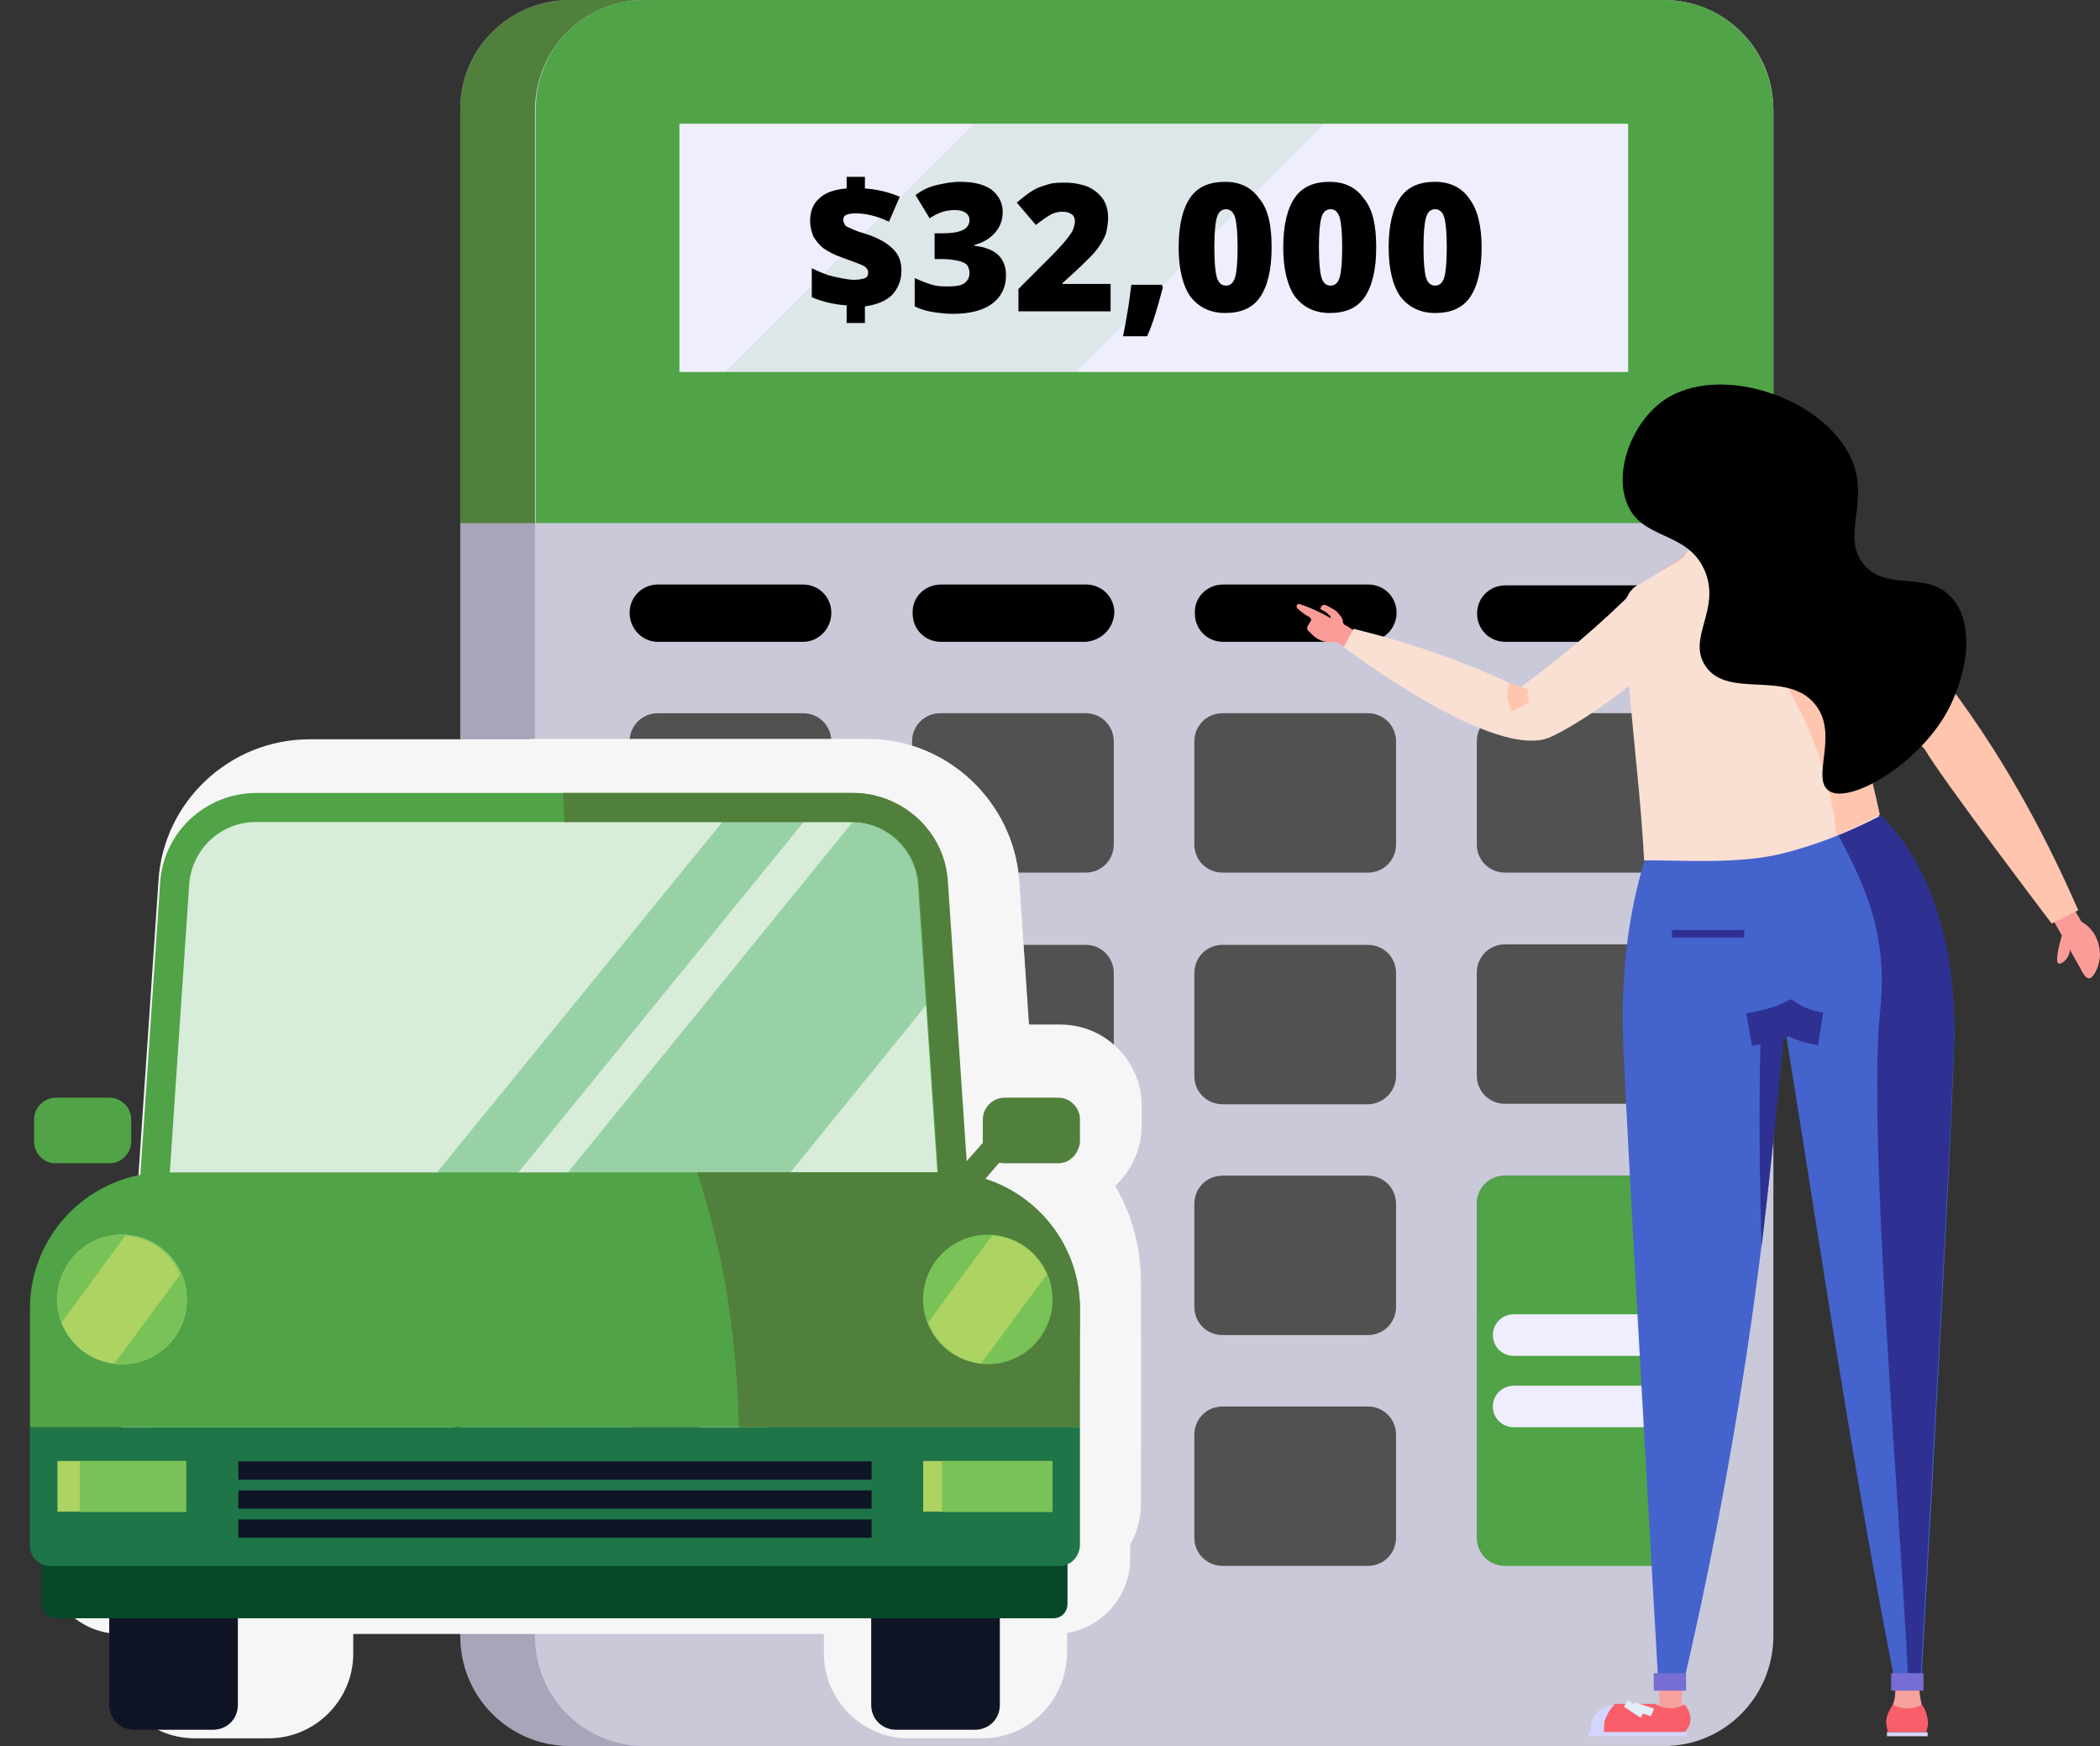
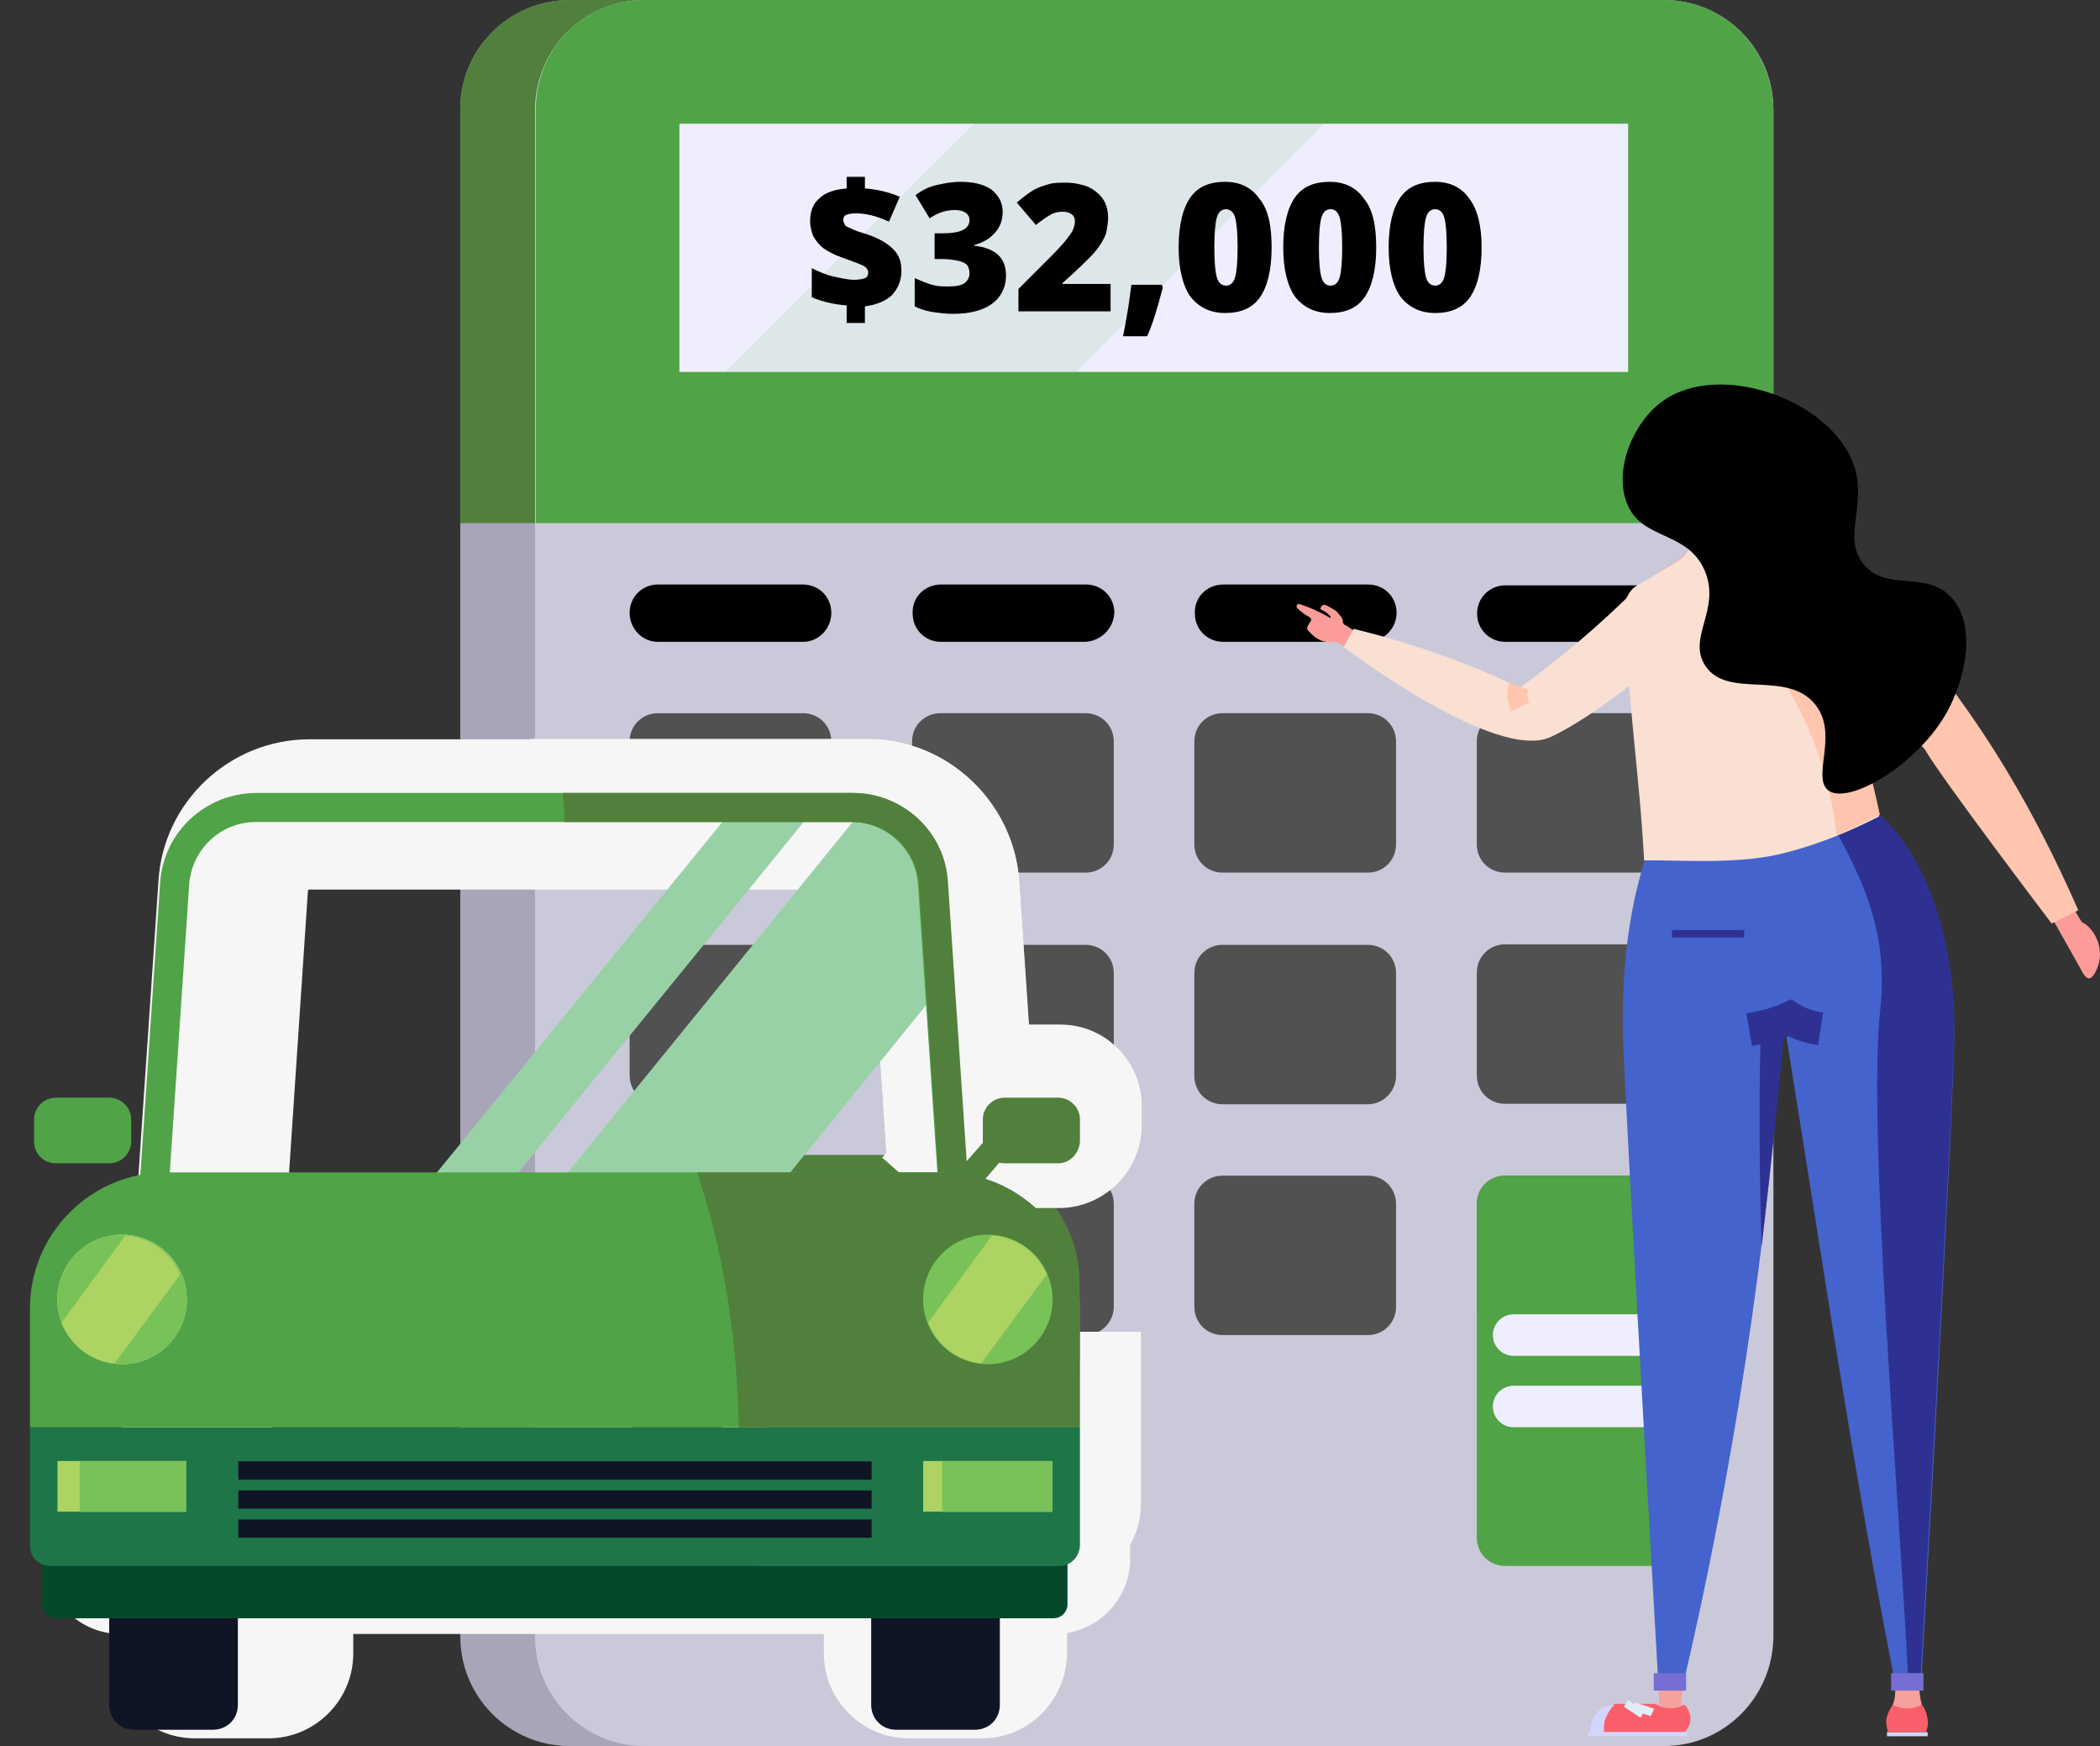
<svg xmlns="http://www.w3.org/2000/svg" version="1.1" id="lease_calculator_illustration" x="0px" y="0px" viewBox="0 0 253 210.3" style="enable-background:new 0 0 253 210.3;" xml:space="preserve">
  <rect x="0" y="0" width="253" height="210.3" fill="#333333" stroke="none" />
  <style type="text/css">
	.st0{fill:#A7A5B7;}
	.st1{fill:#50803B;}
	.st2{fill:#CAC9D9;}
	.st3{fill:#50A346;}
	.st4{fill:#EFEEFE;}
	.st5{opacity:0.11;fill:#50A346;enable-background:new    ;}
	.st6{fill:#515151;}
	.st7{fill:#8754AF;}
	.st8{fill:none;stroke:#EFEEFE;stroke-width:5;stroke-linecap:round;stroke-miterlimit:10;}
	.st9{fill:#F6A19E;}
	.st10{fill:#4463CD;}
	.st11{fill:#2E3192;}
	.st12{fill:#F95F6A;}
	.st13{fill:#D3D5FC;}
	.st14{fill:none;stroke:#E1EEF7;stroke-width:2.41;stroke-miterlimit:10;}
	.st15{fill:#766ED3;}
	.st16{fill:none;stroke:#2E3192;stroke-width:3.975;stroke-miterlimit:10;}
	.st17{fill:#F9E0D2;}
	.st18{fill:#FF9549;}
	.st19{fill:#FB9C98;}
	.st20{fill:#FFC5AE;}
	.st21{fill:none;stroke:#FFC5AE;stroke-width:2.41;stroke-miterlimit:10;}
	.st22{fill:none;stroke:#1894A8;stroke-width:2.41;stroke-miterlimit:10;}
	.st23{fill:#101526;}
	.st24{fill:#F6F6F6;}
	.st25{fill:#05492A;}
	.st26{fill:#1E7648;}
	.st27{fill:#D8ECDA;}
	.st28{fill:#99D1A6;}
	.st29{fill:#D1E8CD;}
	.st30{fill:#79C257;}
	.st31{fill:#ADD362;}
	.st32{display:none;fill:#50A346;}
</style>
  <g id="calcl" transform="translate(-0.048)">
    <g id="Group_1366" transform="translate(55.5)">
      <path id="Path_4645" class="st0" d="M135.9,210.3H13.2c-7.3,0-13.2-5.9-13.2-13.2v-184C0,5.9,5.9,0,13.2,0c0,0,0,0,0,0h122.8    c7.3,0,13.2,5.9,13.2,13.2v184C149.1,204.4,143.2,210.3,135.9,210.3z" />
      <path id="Path_4646" class="st1" d="M135.9,0H13.2C5.9,0,0,5.9,0,13.2V63h149.1V13.2C149.1,5.9,143.2,0,135.9,0z" />
      <path id="Path_4647" class="st2" d="M145,210.3H22.2c-7.3,0-13.2-5.9-13.2-13.2v-184C9.1,5.9,14.9,0,22.2,0H145    c7.3,0,13.2,5.9,13.2,13.2v184C158.1,204.4,152.3,210.3,145,210.3z" />
      <path id="Path_4648" class="st3" d="M145,0H22.2C14.9,0,9.1,5.9,9.1,13.2V63h149.1V13.2C158.1,5.9,152.3,0,145,0z" />
      <rect id="Rectangle_510" x="26.4" y="14.9" class="st4" width="114.3" height="29.9" />
      <path id="Path_4649" class="st5" d="M31.9,44.8h42.3l29.9-29.9H61.9L31.9,44.8z" />
      <g id="Group_1363" transform="translate(20.402 70.404)">
        <path id="Path_4650" class="st6" d="M20.9,34.7H3.4c-1.9,0-3.4-1.5-3.4-3.4c0,0,0,0,0,0V18.9c0-1.9,1.5-3.4,3.4-3.4c0,0,0,0,0,0     h17.5c1.9,0,3.4,1.5,3.4,3.4c0,0,0,0,0,0v12.4C24.3,33.2,22.8,34.7,20.9,34.7z" />
        <path id="Path_4651" d="M20.9,6.9H3.4C1.5,6.9,0,5.3,0,3.4c0,0,0,0,0,0l0,0C0,1.5,1.5,0,3.4,0c0,0,0,0,0,0h17.5     c1.9,0,3.4,1.5,3.4,3.4c0,0,0,0,0,0l0,0C24.3,5.3,22.8,6.9,20.9,6.9C20.9,6.9,20.9,6.9,20.9,6.9z" />
        <path id="Path_4652" d="M54.9,6.9H37.5c-1.9,0-3.4-1.5-3.4-3.4c0,0,0,0,0,0l0,0C34,1.5,35.6,0,37.5,0c0,0,0,0,0,0h17.5     c1.9,0,3.4,1.5,3.4,3.4c0,0,0,0,0,0l0,0C58.3,5.3,56.8,6.8,54.9,6.9z" />
        <path id="Path_4653" d="M88.9,6.9H71.5c-1.9,0-3.4-1.5-3.4-3.4c0,0,0,0,0,0l0,0C68,1.5,69.6,0,71.5,0c0,0,0,0,0,0h17.5     c1.9,0,3.4,1.5,3.4,3.4c0,0,0,0,0,0l0,0C92.4,5.3,90.8,6.9,88.9,6.9C88.9,6.9,88.9,6.9,88.9,6.9z" />
        <path id="Path_4654" d="M123,6.9h-17.5c-1.9,0-3.4-1.5-3.4-3.4c0,0,0,0,0,0l0,0c0-1.9,1.5-3.4,3.4-3.4c0,0,0,0,0,0H123     c1.9,0,3.4,1.5,3.4,3.4c0,0,0,0,0,0l0,0C126.4,5.3,124.9,6.9,123,6.9C123,6.9,123,6.9,123,6.9z" />
        <path id="Path_4655" class="st6" d="M20.9,62.6H3.4C1.5,62.6,0,61,0,59.1c0,0,0,0,0,0V46.8c0-1.9,1.5-3.4,3.4-3.4c0,0,0,0,0,0     h17.5c1.9,0,3.4,1.5,3.4,3.4c0,0,0,0,0,0v12.4C24.3,61,22.8,62.6,20.9,62.6C20.9,62.6,20.9,62.6,20.9,62.6z" />
        <path id="Path_4656" class="st6" d="M20.9,90.4H3.4C1.5,90.4,0,88.9,0,87c0,0,0,0,0,0V74.6c0-1.9,1.5-3.4,3.4-3.4c0,0,0,0,0,0     h17.5c1.9,0,3.4,1.5,3.4,3.4c0,0,0,0,0,0V87C24.3,88.8,22.8,90.4,20.9,90.4C20.9,90.4,20.9,90.4,20.9,90.4z" />
        <path id="Path_4657" class="st6" d="M20.9,118.2H3.4c-1.9,0-3.4-1.5-3.4-3.4c0,0,0,0,0,0v-12.4c0-1.9,1.5-3.4,3.4-3.4     c0,0,0,0,0,0h17.5c1.9,0,3.4,1.5,3.4,3.4c0,0,0,0,0,0v12.4C24.3,116.7,22.8,118.2,20.9,118.2C20.9,118.2,20.9,118.2,20.9,118.2z" />
        <g id="Group_1357" transform="translate(34.031 15.497)">
          <path id="Path_4658" class="st6" d="M20.9,19.2H3.4c-1.9,0-3.4-1.5-3.4-3.4c0,0,0,0,0,0V3.4C0,1.5,1.5,0,3.4,0c0,0,0,0,0,0h17.5      c1.9,0,3.4,1.5,3.4,3.4c0,0,0,0,0,0v12.4C24.3,17.7,22.8,19.2,20.9,19.2z" />
          <path id="Path_4659" class="st6" d="M20.9,47.1H3.4c-1.9,0-3.4-1.5-3.4-3.4c0,0,0,0,0,0V31.3c0-1.9,1.5-3.4,3.4-3.4c0,0,0,0,0,0      h17.5c1.9,0,3.4,1.5,3.4,3.4c0,0,0,0,0,0v12.4C24.3,45.5,22.8,47.1,20.9,47.1z" />
          <path id="Path_4660" class="st6" d="M20.9,74.9H3.4c-1.9,0-3.4-1.5-3.4-3.4c0,0,0,0,0,0V59.1c0-1.9,1.5-3.4,3.4-3.4c0,0,0,0,0,0      h17.5c1.9,0,3.4,1.5,3.4,3.4c0,0,0,0,0,0v12.4C24.3,73.3,22.8,74.9,20.9,74.9z" />
          <path id="Path_4661" class="st6" d="M20.9,102.7H3.4c-1.9,0-3.4-1.5-3.4-3.4c0,0,0,0,0,0V86.9c0-1.9,1.5-3.4,3.4-3.4      c0,0,0,0,0,0h17.5c1.9,0,3.4,1.5,3.4,3.4c0,0,0,0,0,0v12.4C24.3,101.2,22.8,102.7,20.9,102.7z" />
        </g>
        <g id="Group_1358" transform="translate(68.035 15.497)">
          <path id="Path_4662" class="st6" d="M20.9,19.2H3.4c-1.9,0-3.4-1.5-3.4-3.4c0,0,0,0,0,0V3.4C0,1.5,1.5,0,3.4,0c0,0,0,0,0,0h17.5      c1.9,0,3.4,1.5,3.4,3.4c0,0,0,0,0,0v12.4C24.3,17.7,22.8,19.2,20.9,19.2z" />
          <path id="Path_4663" class="st6" d="M20.9,47.1H3.4c-1.9,0-3.4-1.5-3.4-3.4c0,0,0,0,0,0V31.3c0-1.9,1.5-3.4,3.4-3.4c0,0,0,0,0,0      h17.5c1.9,0,3.4,1.5,3.4,3.4c0,0,0,0,0,0v12.4C24.3,45.5,22.8,47.1,20.9,47.1C20.9,47.1,20.9,47.1,20.9,47.1z" />
          <path id="Path_4664" class="st6" d="M20.9,74.9H3.4c-1.9,0-3.4-1.5-3.4-3.4c0,0,0,0,0,0V59.1c0-1.9,1.5-3.4,3.4-3.4c0,0,0,0,0,0      h17.5c1.9,0,3.4,1.5,3.4,3.4c0,0,0,0,0,0v12.4C24.3,73.4,22.8,74.9,20.9,74.9C20.9,74.9,20.9,74.9,20.9,74.9z" />
-           <path id="Path_4665" class="st6" d="M20.9,102.7H3.4c-1.9,0-3.4-1.5-3.4-3.4c0,0,0,0,0,0V86.9c0-1.9,1.5-3.4,3.4-3.4      c0,0,0,0,0,0h17.5c1.9,0,3.4,1.5,3.4,3.4c0,0,0,0,0,0v12.4C24.3,101.2,22.8,102.7,20.9,102.7C20.9,102.7,20.9,102.7,20.9,102.7z      " />
        </g>
        <g id="Group_1362" transform="translate(102.066 15.497)">
          <g id="Group_1361">
            <g id="Group_1359">
              <path id="Path_4666" class="st6" d="M20.9,19.2H3.4c-1.9,0-3.4-1.5-3.4-3.4c0,0,0,0,0,0V3.4C0,1.5,1.5,0,3.4,0c0,0,0,0,0,0        h17.5c1.9,0,3.4,1.5,3.4,3.4c0,0,0,0,0,0v12.4C24.3,17.7,22.8,19.2,20.9,19.2z" />
            </g>
            <g id="Group_1360" transform="translate(0 27.844)">
              <path id="Path_4667" class="st6" d="M20.9,19.2H3.4c-1.9,0-3.4-1.5-3.4-3.4c0,0,0,0,0,0V3.4C0,1.5,1.5,0,3.4,0c0,0,0,0,0,0        h17.5c1.9,0,3.4,1.5,3.4,3.4c0,0,0,0,0,0v12.4C24.3,17.7,22.8,19.2,20.9,19.2C20.9,19.2,20.9,19.2,20.9,19.2z" />
            </g>
            <path id="Path_4668" class="st7" d="M20.9,74.9H3.4c-1.9,0-3.4-1.5-3.4-3.4c0,0,0,0,0,0V59.1c0-1.9,1.5-3.4,3.4-3.4       c0,0,0,0,0,0h17.5c1.9,0,3.4,1.5,3.4,3.4c0,0,0,0,0,0v12.4C24.3,73.4,22.8,74.9,20.9,74.9C20.9,74.9,20.9,74.9,20.9,74.9z" />
            <path id="Path_4669" class="st3" d="M20.9,102.7H3.4c-1.9,0-3.4-1.5-3.4-3.4c0,0,0,0,0,0V59.1c0-1.9,1.5-3.4,3.4-3.4       c0,0,0,0,0,0h17.5c1.9,0,3.4,1.5,3.4,3.4c0,0,0,0,0,0v40.2C24.3,101.2,22.8,102.7,20.9,102.7C20.9,102.7,20.9,102.7,20.9,102.7       z" />
          </g>
        </g>
      </g>
      <line id="Line_110" class="st8" x1="126.9" y1="160.8" x2="142.4" y2="160.8" />
      <line id="Line_111" class="st8" x1="126.9" y1="169.4" x2="142.4" y2="169.4" />
    </g>
    <g id="Group_1368" transform="translate(156.328 46.335)">
      <g id="Group_1367" transform="translate(35.056 51.885)">
        <path id="Path_4671" class="st9" d="M37,105c0,0.7,0,1.4-0.3,2.1c-0.3,0.9,2.3,1,2.3,1s1.2-1,1.2-1c-0.2-0.7-0.3-1.5-0.3-2.2" />
        <rect id="Rectangle_511" x="7.7" y="107.1" class="st9" width="3.9" height="0.9" />
        <path id="Path_4672" class="st10" d="M35.1,0c0,0,9,7.1,9,26.2c0,8.6-4,78.7-4,78.7l-3,0.2C31.8,78.3,28,52.1,23.6,24.9     c-0.6-0.1-3.8-0.3-4.3-1c-1.2-1.4,0-3.9-0.1-5c-0.1-4.4-0.1-14.4,0.1-18C22.8,1.2,31.8,0.3,35.1,0z" />
        <path id="Path_4673" class="st10" d="M8.4,1.3c0,0-4.7,9-4.2,25.5c0.2,7.2,4.3,78.5,4.3,78.5c0.5,0.1,1,0.2,1.5,0.3     c0.4-0.1,1.2,0.1,1.3-0.3c6.2-26.4,10.3-53.3,12.2-80.3c-0.5-5.8-2-18.1-2.4-23.9L8.4,1.3z" />
        <path id="Path_4674" class="st11" d="M35.2,23.3c-1.6,14.3,2.3,58.9,3.4,81.6l1.4-0.1c0,0,4-70.1,4.1-78.7     c0.1-19.1-9-26.2-9-26.2c-1.3,0.1-3.6,0.3-6,0.5C32.1,6.2,36.3,12.8,35.2,23.3z" />
        <path id="Path_4675" class="st12" d="M11.6,107.1c0.9,0.9,1,2.3,0.1,3.2c0,0-0.1,0.1-0.1,0.1H1.5c-0.2-0.7-0.1-1.5,0.3-2.2     c0.3-0.5,0.8-1,1.4-1.2h4.9C9.2,107.7,10.5,107.7,11.6,107.1z" />
        <rect id="Rectangle_512" x="0" y="110.4" class="st13" width="11.9" height="0.5" />
        <path id="Path_4676" class="st13" d="M3.2,107.1c-1.6,0-2.9,1.3-2.9,2.9c0,0,0,0,0,0v0.5h1.6c0-0.5,0-1,0.1-1.5     C2.3,108.2,2.7,107.5,3.2,107.1z" />
        <path id="Path_4677" class="st9" d="M8.5,105.3l0.1,2l2.6-0.1l0.2-2L8.5,105.3z" />
        <rect id="Rectangle_513" x="36" y="110.4" class="st13" width="4.9" height="0.5" />
        <path id="Path_4678" class="st12" d="M40.9,108.9c-0.1-0.7-0.3-1.3-0.7-1.8c-1.1,0.6-2.4,0.6-3.5,0c-0.4,0.6-0.7,1.2-0.8,1.9     c0,0.5,0.1,0.9,0.2,1.4h4.6C40.9,109.9,41,109.4,40.9,108.9z" />
        <path id="Path_4679" class="st14" d="M5.8,107.2c-0.2,0.3-0.3,0.5-0.5,0.8" />
        <path id="Path_4680" class="st14" d="M6.8,107.2c-0.1,0.3-0.3,0.6-0.4,0.9" />
        <rect id="Rectangle_514" x="7.9" y="103.3" class="st15" width="3.9" height="2.1" />
        <rect id="Rectangle_515" x="36.5" y="103.3" class="st15" width="3.9" height="2.1" />
        <rect id="Rectangle_516" x="10.1" y="13.8" class="st11" width="8.7" height="0.9" />
        <path id="Path_4681" class="st16" d="M19.4,25.8c1.7-0.3,3.4-0.7,4.9-1.4c1.1,0.7,2.4,1.1,3.7,1.3" />
        <path id="Path_4682" class="st11" d="M20.8,25.6c0,0-0.4,11.8,0.1,26.3c0,0,2.4-21,2.9-27.8L20.8,25.6z" />
      </g>
      <path id="Path_4683" class="st9" d="M52.6,17.3l-1-5.2l-5.2,0.8l1.1,5.7c0.1,1.1-1,2.1-1.9,2.7l-1.7,1c0.5,1.6,2.9,4.8,4.5,4.7    c3-0.2,5.6-5.9,7-7.8l0,0C54.2,19.2,53.1,18.4,52.6,17.3z" />
      <path id="Path_4684" class="st17" d="M45.6,21.4l-1.7,1l0.1,0.3l10.7-2.3c0.3-0.4,0.5-0.8,0.7-1.1c-1-0.1-1.8-0.5-2.5-1.3    l-5.5,1.1C47.2,20.1,46.5,20.9,45.6,21.4z" />
      <path id="Path_4685" class="st18" d="M52.3,18.6l-4.7,1c-0.1,0-0.3-0.1-0.3-0.2c0,0,0,0,0,0l-0.1-0.3c0-0.1,0.1-0.3,0.2-0.3    c0,0,0,0,0,0l4.7-1c0.1,0,0.3,0.1,0.3,0.2c0,0,0,0,0,0l0.1,0.3C52.5,18.5,52.4,18.6,52.3,18.6C52.3,18.6,52.3,18.6,52.3,18.6z" />
      <path id="Path_4686" class="st19" d="M5.8,31.6l-0.5-0.3c-0.2-0.1-0.4-0.2-0.6-0.3C3.9,31.1,3,31,2.3,30.5    c-0.3-0.2-0.5-0.4-0.7-0.6c-0.1-0.1-0.2-0.2-0.3-0.3c-0.1-0.1-0.1-0.3-0.1-0.4c0.1-0.2,0.2-0.4,0.3-0.5c0.1-0.2,0.3-0.4,0.1-0.6    c-0.1-0.1-0.2-0.2-0.3-0.2c-0.5-0.3-0.9-0.6-1.3-1c-0.1-0.1-0.1-0.3,0-0.4c0.1-0.1,0.2-0.1,0.2-0.1c1.3,0.4,2.6,1,3.8,1.7    C4.1,28,4,27.8,3.8,27.7c-0.1-0.1-0.3-0.3-0.5-0.4c-0.3-0.2-0.5-0.2-0.5-0.3s0.1-0.3,0.2-0.4c0.3-0.2,0.6,0,1.1,0.3    c0.4,0.2,0.7,0.4,0.9,0.7c0.3,0.3,0.4,0.5,0.5,0.8c0,0.2,0,0.3,0.1,0.4C5.7,28.9,5.8,29,5.9,29c0.3,0.2,0.6,0.4,0.9,0.6    C6.5,30.2,6.1,30.9,5.8,31.6z" />
      <path id="Path_4687" class="st19" d="M93.5,63l1,1.7c0.6,0.3,1.1,0.8,1.5,1.4c0.6,1,0.9,2.3,0.6,3.5c-0.2,0.8-0.7,1.9-1.2,1.9    c-0.6,0-1.1-1.4-1.1-1.3l0,0l-3.1-5.5L93.5,63z" />
-       <path id="Path_4688" class="st19" d="M92.1,66.4c-0.7,2.5-0.6,3.2-0.4,3.3c0.3,0.2,1.3-0.5,1.4-1.6C93.2,67.4,92.8,66.7,92.1,66.4    z" />
      <path id="Path_4689" class="st20" d="M60.5,18.7c0,0,18.5,10,33.6,44.6l-3.2,1.6c0,0-13.3-17.5-15.3-21L56.2,23L60.5,18.7z" />
      <path id="Path_4690" class="st17" d="M41.8,57.3c-0.4-7.5-1.2-13.3-1.9-22.2c-0.3-2.9-0.4-5.7-0.4-8.4c0-1,0.6-2,1.4-2.5    c0.9-0.5,1.8-1,2.7-1.6c4-2.3,8.7-3.4,13.3-3.1l0,0c1.6,0.1,3,1.1,3.6,2.5c2,4.5,3.8,9.1,5.3,13.8c1.7,5.3,3.2,10.7,4.3,16.2    c-3.5,1.8-7.2,3.3-11,4.3C53.4,57.9,45.8,57.2,41.8,57.3z" />
      <path id="Path_4691" class="st20" d="M60.6,21.9c-0.6-1.4-2-2.4-3.6-2.5c0.4,0.7,0.9,1.3,1.3,2c0.1,0.8,0.1,1.5,0.2,2.3    c-0.9,0.8-1.6,1.7-2,2.8c-1.6,4.3,2.2,8.5,5,14.7c1.8,4.2,3,8.6,3.5,13.1c0.8-0.4,1.6-0.8,2.5-1.2c0.9-0.4,1.8-0.9,2.7-1.3    C68,41.6,64.8,31.5,60.6,21.9L60.6,21.9z" />
      <path id="Path_4692" class="st9" d="M45.3,7.7C44.4,8.6,44,9.8,44,11.1c0,2.5,2.2,5.4,4.7,5.2c2.4-0.2,4-3.2,3.7-5.7    c-0.3-2.2-2.1-4.4-4.2-4.4C47,6.3,46,6.8,45.3,7.7z" />
      <path id="Path_4693" class="st9" d="M53.4,9.8c-0.1-0.6-0.7-1.1-1.3-1c-0.6,0.1-1.1,0.7-1,1.3c0.1,0.6,0.7,1.1,1.3,1c0,0,0,0,0,0    C53.1,11,53.5,10.5,53.4,9.8C53.4,9.8,53.4,9.8,53.4,9.8z" />
      <path id="Path_4694" d="M78.3,39.4c2.3-4.2,3.6-10.6,0.4-13.9c-3-3.1-7.5-0.6-10.3-3.7c-2.9-3.2,0.3-7.2-1.3-12    C64.5,1.9,50.9-3,44,2c-3.7,2.7-5.8,8.4-4.3,12.2c1.7,4.6,7.3,3.3,9.4,8.2c2,4.7-2.2,8.1,0.1,11.5c2.7,4,9.8,0.4,13.2,4.6    c3,3.7-0.7,9.1,1.8,10.5C66.8,50.4,74.8,45.7,78.3,39.4z" />
      <path id="Path_4695" class="st17" d="M46.8,30.5c0,0-9.2,8.6-16.2,11.9c-6.6,3.2-25-10.8-25-10.8l1.2-2.2c6.9,1.7,13.6,4,20,7.1    c5-3.6,9.7-7.6,14.1-12L46.8,30.5z" />
      <path id="Path_4696" class="st21" d="M26.7,36.3c-0.3,0.8-0.2,1.7,0.2,2.5" />
      <path id="Path_4697" class="st22" d="M86.6,58.7" />
      <path id="Path_4698" class="st22" d="M87,59.4" />
    </g>
    <g id="Group_953">
      <g id="Group_951" transform="translate(15.107 123.869)">
        <g>
          <path id="Path_816_00000088102948000094272730000006717565398899953029_" class="st23" d="M17.3,78.1H8.4      c-1.5,0-2.8-1.3-2.8-2.8c0,0,0,0,0,0v-17h14.5v17C20.1,76.8,18.8,78.1,17.3,78.1z" />
          <path class="st24" d="M17.3,85.5C17.3,85.5,17.3,85.5,17.3,85.5H8.4c-5.6,0-10.2-4.6-10.2-10.2V50.9h29.3v24.4      C27.5,80.9,22.9,85.5,17.3,85.5z" />
        </g>
        <g>
          <path id="Path_817_00000079455530565044251100000004938340477258879114_" class="st23" d="M103.2,78.1h-8.9      c-1.5,0-2.8-1.3-2.8-2.8c0,0,0,0,0,0v-17h14.5v17C106.1,76.8,104.8,78.1,103.2,78.1z" />
          <path class="st24" d="M103.3,85.5C103.2,85.5,103.2,85.5,103.3,85.5h-8.9c-5.6,0-10.2-4.6-10.2-10.2V50.9h29.3v24.4      C113.4,80.9,108.9,85.5,103.3,85.5z" />
        </g>
      </g>
      <g id="Group_952" transform="translate(16.243 65.942)">
        <g>
          <path id="Path_818_00000068666885396165339700000014237974334883019940_" class="st3" d="M88.3,30.4H21      c-5.7,0-10.4,4.4-10.8,10.1l-4.1,60.8c1.1,0.2,2.2,0.3,3.3,0.5l4.1-61.1c0.3-3.9,3.6-7,7.5-7h67.2c4,0,7.2,3.1,7.5,7l3.9,56.9      l3.3,0.1l-3.8-57.2C98.7,34.9,94,30.4,88.3,30.4z" />
          <path class="st24" d="M16.3,110.1l-7.7-0.9c-1.2-0.1-2.4-0.3-3.6-0.5l-6.7-1l4.6-67.6c0.6-9.5,8.6-17,18.2-17h67.3      c9.5,0,17.5,7.5,18.2,17l4.4,65.2l-18.2-0.4l-4.3-63.6c0-0.1-0.1-0.1-0.1-0.1H21c0,0-0.1,0.1-0.1,0.2L16.3,110.1z" />
        </g>
      </g>
      <g>
        <path id="Path_3036_00000152960792060611710890000014189046744609753791_" class="st1" d="M104.6,96.4H71.8     c0.1,1.1,0.1,2.2,0.2,3.3h32.5c4,0,7.2,3.1,7.5,7l3.9,56.9l3.3,0.1l-3.9-57.2C115,100.8,110.3,96.4,104.6,96.4z" />
        <path class="st24" d="M127.2,171.2l-18.2-0.4l-4.3-63.6c0-0.1-0.1-0.1-0.1-0.1H65.2l-0.6-8.4c0-0.6-0.1-1.2-0.1-1.7l-0.6-8h40.7     c9.5,0,17.5,7.5,18.2,17L127.2,171.2z" />
      </g>
      <g>
        <path id="Path_3037_00000077317533874809837390000000764567489696306352_" class="st25" d="M127.2,189.4H14.6     c-0.9,0-1.6-0.7-1.6-1.6c0,0,0,0,0,0v-6.2h115.7v6.2C128.8,188.7,128.1,189.4,127.2,189.4C127.2,189.4,127.2,189.4,127.2,189.4z" />
        <path class="st24" d="M127.3,196.8H14.6c-5,0-9-4-9-9v-13.6h130.6v13.6C136.2,192.6,132.3,196.7,127.3,196.8L127.3,196.8z" />
      </g>
      <g>
        <path id="Path_3038_00000125574617804986738680000002426006460169862305_" class="st1" d="M114.8,139.1H87     c1.6,4.9,2.8,10,3.6,15.1c0.7,4.5,1.1,9.1,1.1,13.6h38.4v-13.4C130.1,146,123.3,139.1,114.8,139.1     C114.8,139.1,114.8,139.1,114.8,139.1z" />
-         <path class="st24" d="M137.5,175.2H84.3l-0.1-7.3c0-4.2-0.4-8.4-1-12.6c-0.7-4.7-1.9-9.4-3.3-14l-3.1-9.7h38     c6.1,0,11.8,2.4,16.1,6.7c4.3,4.3,6.6,10,6.6,16.1V175.2z M98.7,160.4h24v-6c0-2.1-0.8-4.1-2.3-5.6c-1.5-1.5-3.5-2.3-5.6-2.3     l0-7.4v7.4H96.6c0.5,2.2,0.9,4.3,1.2,6.5C98.2,155.5,98.5,158,98.7,160.4z" />
      </g>
      <g>
        <path id="Path_3039_00000038380055014203484380000004253595574594999179_" class="st26" d="M93.5,183.5h34.3c1.2,0,2.3-1,2.3-2.3     v-13.4H94.6C94.6,173.1,94.3,178.3,93.5,183.5z" />
        <path class="st24" d="M127.9,190.9H84.9l1.3-8.5c0.7-4.8,1-9.6,1-14.5l-0.1-7.5h50.4v20.8C137.5,186.5,133.2,190.9,127.9,190.9z      M101.7,176.1h21v-0.8h-20.9C101.8,175.5,101.8,175.8,101.7,176.1z" />
      </g>
      <g>
        <path id="Path_3040_00000169524787290956957590000007694224779088508326_" class="st1" d="M127.7,138.1h-6.1     c-1.3,0-2.4-1.1-2.4-2.4v0v-2.5c0-1.3,1.1-2.4,2.4-2.4h6.1c1.3,0,2.4,1.1,2.4,2.4v0v2.5C130.1,137,129,138.1,127.7,138.1z" />
        <path class="st24" d="M127.8,145.5h-6.1c-5.4,0-9.8-4.4-9.8-9.8v-2.5c0-5.4,4.4-9.8,9.8-9.8h6.1c5.4,0,9.8,4.4,9.8,9.8v2.5     C137.5,141.1,133.1,145.4,127.8,145.5L127.8,145.5z M122.9,134.4c0.3,1.1,0.9,2,1.8,2.7c0.9-0.7,1.5-1.6,1.8-2.7     c-0.3-1.1-0.9-2-1.8-2.7C123.8,132.4,123.2,133.3,122.9,134.4z" />
      </g>
      <g>
        <path id="Path_3041_00000136384921246087683460000015069954475415388814_" class="st1" d="M119.5,135.5l2.2,1.9l-2.8,3.2     l-2.2-1.9L119.5,135.5z" />
        <rect x="109.6" y="129.2" transform="matrix(0.66 -0.752 0.752 0.66 -63.171 136.574)" class="st24" width="19.1" height="17.7" />
      </g>
    </g>
    <g id="Group_955" transform="translate(55.756 52.708)">
-       <path id="Path_813" class="st27" d="M47.1,44.6h-71.9c-5.2,0-9.4,4-9.8,9.2l-4.4,65.2c3.2,0.4,6.3,0.8,9.6,1.1    c7.9,0.6,15.7,1.1,23.6-0.3c10-1.7,19.4-0.8,29.2-2c3.7-0.5,7.5-1.4,11.2-2c8.7-1,17.5-1.4,26.3-1l-4.1-60.9    C56.6,48.6,52.3,44.6,47.1,44.6z" />
      <path id="Path_814" class="st28" d="M56.9,53.7c-0.3-4.7-3.9-8.5-8.5-9.1l-52.6,64.7l24.7,2.6l37.2-45.8L56.9,53.7z" />
      <path id="Path_815" class="st28" d="M42.5,44.6h-9.8L-13,100.7l5.9,4.8L42.5,44.6z" />
      <g id="Group_359" transform="translate(6.05 57.927)">
        <path id="Path_816" class="st23" d="M-36.1,97.7h-9.5c-1.7,0-3-1.3-3-3c0,0,0,0,0,0V76.5h15.5v18.2     C-33.1,96.4-34.4,97.7-36.1,97.7z" />
        <path id="Path_817" class="st23" d="M55.7,97.7h-9.5c-1.7,0-3-1.3-3-3c0,0,0,0,0,0V76.5h15.5v18.2C58.7,96.4,57.4,97.7,55.7,97.7     z" />
      </g>
      <g id="Group_360" transform="translate(7.186)">
        <path id="Path_818" class="st3" d="M39.9,42.8H-32c-6.1,0-11.2,4.7-11.6,10.8l-4.4,65c1.2,0.2,2.3,0.4,3.5,0.5l4.4-65.3     c0.3-4.2,3.8-7.5,8-7.5h71.8c4.2,0,7.7,3.3,8,7.5l4.1,60.8l3.5,0.1l-4.1-61.1C51,47.6,45.9,42.8,39.9,42.8z" />
      </g>
      <path id="Path_819" class="st1" d="M47,42.8H12.1c0.1,1.2,0.2,2.3,0.2,3.5h34.7c4.2,0,7.7,3.3,8,7.5l4.1,60.8l3.5,0.1l-4.1-61.1    C58.2,47.5,53.1,42.8,47,42.8z" />
      <path id="Path_820" class="st25" d="M71.2,142.2H-49c-0.9,0-1.7-0.8-1.7-1.7c0,0,0,0,0,0v-6.6H72.9v6.6    C72.9,141.4,72.2,142.2,71.2,142.2C71.3,142.2,71.3,142.2,71.2,142.2z" />
      <path id="Path_821" class="st26" d="M71.9,135.9H-49.7c-1.3,0-2.4-1.1-2.4-2.4v-14.3H74.4v14.3C74.3,134.8,73.3,135.9,71.9,135.9z    " />
      <path id="Path_822" class="st3" d="M74.3,119.2H-52.1v-14.3c0-9,7.3-16.4,16.4-16.4c0,0,0,0,0,0H58c9,0,16.4,7.3,16.4,16.4    c0,0,0,0,0,0L74.3,119.2L74.3,119.2z" />
      <path id="Path_823" class="st1" d="M58,88.5H28.3c1.7,5.3,3,10.6,3.8,16.1c0.7,4.8,1.1,9.7,1.2,14.6h41.1v-14.3    C74.4,95.8,67,88.5,58,88.5C58,88.5,58,88.5,58,88.5z" />
      <ellipse id="Ellipse_64" class="st29" cx="-41" cy="103.8" rx="7.8" ry="7.8" />
      <ellipse id="Ellipse_65" class="st30" cx="-41" cy="103.8" rx="7.8" ry="7.8" />
      <path id="Path_824" class="st26" d="M35.2,135.9h36.7c1.3,0,2.4-1.1,2.4-2.4v-14.3h-38C36.4,124.8,36.1,130.3,35.2,135.9z" />
      <rect id="Rectangle_153" x="-27" y="123.3" class="st23" width="76.3" height="2.2" />
      <rect id="Rectangle_154" x="-27" y="126.8" class="st23" width="76.3" height="2.2" />
      <rect id="Rectangle_155" x="-27" y="130.3" class="st23" width="76.3" height="2.2" />
      <g id="Group_362" transform="translate(2.116 50.86)">
        <g id="Group_361">
          <rect id="Rectangle_156" x="-50.9" y="72.4" class="st31" width="15.5" height="6.1" />
          <rect id="Rectangle_157" x="53.4" y="72.4" class="st31" width="15.5" height="6.1" />
        </g>
      </g>
      <rect id="Rectangle_158" x="-46.1" y="123.3" class="st30" width="12.8" height="6.1" />
      <rect id="Rectangle_159" x="57.8" y="123.3" class="st30" width="13.3" height="6.1" />
      <path id="Path_825" class="st31" d="M-48.3,106.6c1.1,2.7,3.5,4.6,6.4,4.9l7.9-10.7c-1.1-2.7-3.7-4.5-6.6-4.7L-48.3,106.6z" />
      <ellipse id="Ellipse_66" class="st30" cx="63.3" cy="103.8" rx="7.8" ry="7.8" />
      <path id="Path_826" class="st31" d="M56.1,106.6c1.1,2.7,3.5,4.6,6.4,4.9l7.9-10.7c-1.1-2.7-3.7-4.5-6.6-4.7L56.1,106.6z" />
      <path id="Path_827" class="st1" d="M71.8,87.4h-6.5c-1.4,0-2.6-1.2-2.6-2.6v0v-2.7c0-1.4,1.2-2.6,2.6-2.6h6.5    c1.4,0,2.6,1.2,2.6,2.6v0v2.7C74.3,86.2,73.2,87.4,71.8,87.4z" />
      <path id="Path_1055" class="st1" d="M63,84.6l2.3,2l-3,3.5L60,88L63,84.6z" />
      <path id="Path_828" class="st3" d="M-49,87.4h6.5c1.4,0,2.6-1.2,2.6-2.6l0,0v-2.7c0-1.4-1.2-2.6-2.6-2.6l0,0H-49    c-1.4,0-2.6,1.2-2.6,2.6l0,0v2.7C-51.6,86.2-50.5,87.4-49,87.4L-49,87.4z" />
      <path id="Path_1056" class="st32" d="M-37.3,88.1l-2.3,2l-3-3.5l2.3-2L-37.3,88.1z" />
    </g>
  </g>
  <g>
    <path d="M102.2,36.8c-1.5-0.1-3-0.4-4.4-1v-3.5c0.8,0.4,1.7,0.8,2.6,1s1.8,0.4,2.5,0.4c0.6,0,1-0.1,1.3-0.2s0.4-0.4,0.4-0.7   c0-0.2-0.1-0.4-0.3-0.6s-0.5-0.3-1-0.5c-0.5-0.2-1.1-0.4-1.9-0.7c-0.9-0.3-1.6-0.7-2.2-1.1c-0.5-0.4-0.9-0.9-1.2-1.4   c-0.2-0.5-0.4-1.1-0.4-1.9c0-1.2,0.4-2.1,1.1-2.7c0.7-0.7,1.9-1.1,3.3-1.2v-1.4h2.2v1.4c1.4,0.1,2.8,0.4,4.2,1l-1.3,3   c-1.5-0.7-2.8-1-4-1c-0.6,0-1,0.1-1.2,0.2c-0.2,0.1-0.3,0.3-0.3,0.6c0,0.2,0.1,0.4,0.2,0.6s0.5,0.3,0.9,0.5c0.4,0.2,1,0.4,1.7,0.6   c1.5,0.5,2.5,1.1,3.2,1.8s1,1.5,1,2.6c0,1.2-0.4,2.1-1.1,2.9c-0.7,0.7-1.8,1.2-3.3,1.4v2h-2.2V36.8z" />
    <path d="M120.8,25.5c0,1-0.3,1.8-0.9,2.5c-0.6,0.7-1.4,1.2-2.5,1.5v0.1c2.6,0.3,3.8,1.5,3.8,3.6c0,1.4-0.6,2.6-1.7,3.4   c-1.1,0.8-2.7,1.2-4.7,1.2c-0.8,0-1.6-0.1-2.3-0.2c-0.7-0.1-1.5-0.3-2.3-0.7v-3.4c0.7,0.3,1.4,0.6,2.1,0.8s1.3,0.2,1.9,0.2   c0.9,0,1.6-0.1,2-0.4c0.4-0.3,0.6-0.7,0.6-1.2c0-0.4-0.1-0.7-0.3-1c-0.2-0.2-0.6-0.4-1.1-0.5c-0.5-0.1-1.1-0.2-1.9-0.2h-0.9v-3.1h1   c2.1,0,3.2-0.5,3.2-1.6c0-0.4-0.2-0.7-0.5-0.9s-0.7-0.3-1.3-0.3c-1,0-2,0.3-3,1l-1.7-2.8c0.8-0.6,1.6-1,2.5-1.2s1.8-0.4,2.9-0.4   c1.6,0,2.8,0.3,3.7,0.9C120.3,23.5,120.8,24.4,120.8,25.5z" />
    <path d="M133.9,37.5h-11.2v-2.7l3.8-3.8c1.1-1.1,1.8-1.9,2.1-2.3s0.6-0.8,0.7-1.1c0.1-0.3,0.2-0.6,0.2-0.9c0-0.4-0.1-0.7-0.4-0.9   s-0.6-0.3-1.1-0.3c-0.5,0-1,0.1-1.5,0.4s-1.1,0.7-1.7,1.2l-2.3-2.7c0.8-0.7,1.5-1.2,2-1.5c0.5-0.3,1.1-0.5,1.8-0.7   c0.6-0.2,1.3-0.2,2.1-0.2c1,0,1.9,0.2,2.7,0.5c0.8,0.4,1.4,0.9,1.8,1.5c0.4,0.6,0.6,1.4,0.6,2.2c0,0.6-0.1,1.2-0.2,1.7   s-0.4,1-0.7,1.5c-0.3,0.5-0.7,1-1.3,1.6c-0.5,0.5-1.6,1.6-3.3,3.1v0.1h5.8V37.5z" />
    <path d="M140,34.4l0.1,0.2c-0.7,2.7-1.3,4.6-1.9,5.9h-2.9c0.2-1,0.4-2.1,0.6-3.3c0.2-1.2,0.3-2.2,0.4-2.9H140z" />
    <path d="M153.2,29.8c0,2.7-0.5,4.7-1.4,6c-0.9,1.3-2.3,1.9-4.2,1.9c-1.8,0-3.2-0.7-4.2-2c-0.9-1.3-1.4-3.3-1.4-5.9   c0-2.7,0.5-4.7,1.4-6c0.9-1.3,2.3-1.9,4.2-1.9c1.8,0,3.2,0.7,4.1,2C152.8,25.2,153.2,27.2,153.2,29.8z M146.3,29.8   c0,1.7,0.1,2.9,0.3,3.6c0.2,0.7,0.6,1,1.1,1c0.5,0,0.9-0.3,1.1-1s0.3-1.9,0.3-3.6c0-1.7-0.1-2.9-0.3-3.6c-0.2-0.7-0.6-1-1.1-1   s-0.9,0.3-1.1,1C146.4,26.9,146.3,28.1,146.3,29.8z" />
    <path d="M165.8,29.8c0,2.7-0.5,4.7-1.4,6c-0.9,1.3-2.3,1.9-4.2,1.9c-1.8,0-3.2-0.7-4.2-2c-0.9-1.3-1.4-3.3-1.4-5.9   c0-2.7,0.5-4.7,1.4-6c0.9-1.3,2.3-1.9,4.2-1.9c1.8,0,3.2,0.7,4.1,2C165.4,25.2,165.8,27.2,165.8,29.8z M158.9,29.8   c0,1.7,0.1,2.9,0.3,3.6c0.2,0.7,0.6,1,1.1,1c0.5,0,0.9-0.3,1.1-1s0.3-1.9,0.3-3.6c0-1.7-0.1-2.9-0.3-3.6c-0.2-0.7-0.6-1-1.1-1   s-0.9,0.3-1.1,1C159,26.9,158.9,28.1,158.9,29.8z" />
    <path d="M178.5,29.8c0,2.7-0.5,4.7-1.4,6c-0.9,1.3-2.3,1.9-4.2,1.9c-1.8,0-3.2-0.7-4.2-2c-0.9-1.3-1.4-3.3-1.4-5.9   c0-2.7,0.5-4.7,1.4-6c0.9-1.3,2.3-1.9,4.2-1.9c1.8,0,3.2,0.7,4.1,2C178,25.2,178.5,27.2,178.5,29.8z M171.5,29.8   c0,1.7,0.1,2.9,0.3,3.6c0.2,0.7,0.6,1,1.1,1c0.5,0,0.9-0.3,1.1-1s0.3-1.9,0.3-3.6c0-1.7-0.1-2.9-0.3-3.6c-0.2-0.7-0.6-1-1.1-1   s-0.9,0.3-1.1,1C171.6,26.9,171.5,28.1,171.5,29.8z" />
  </g>
</svg>